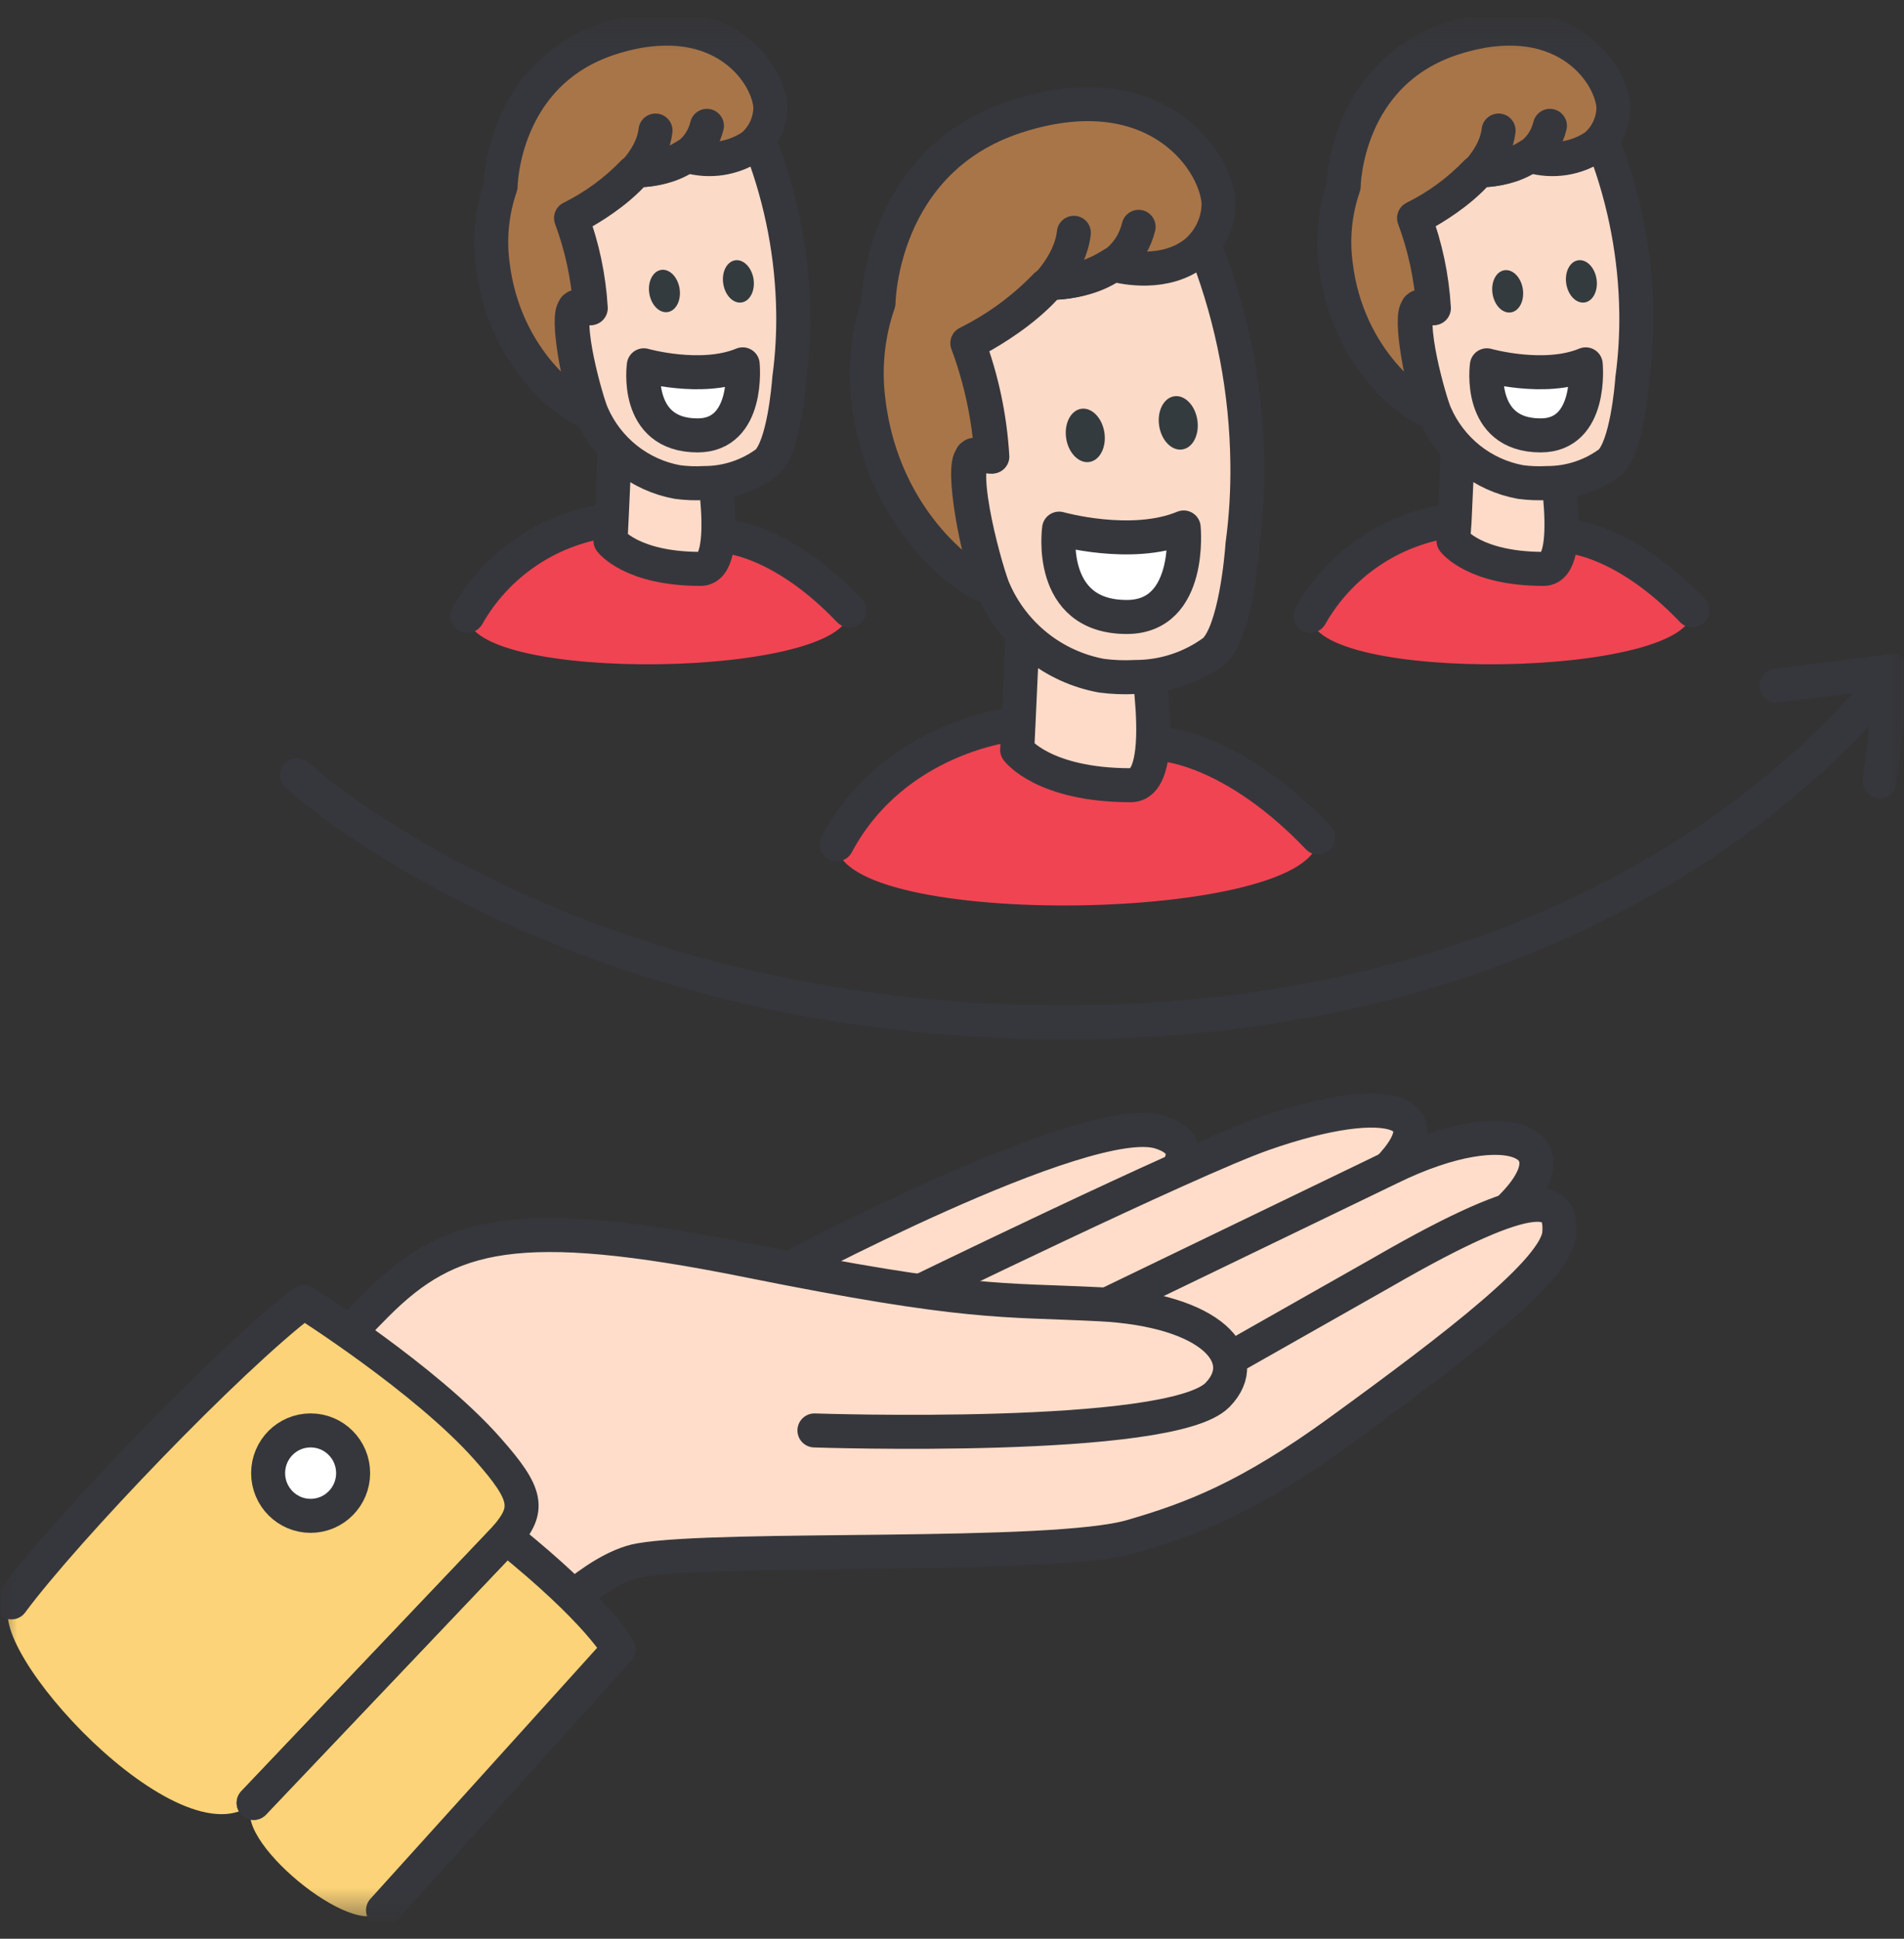
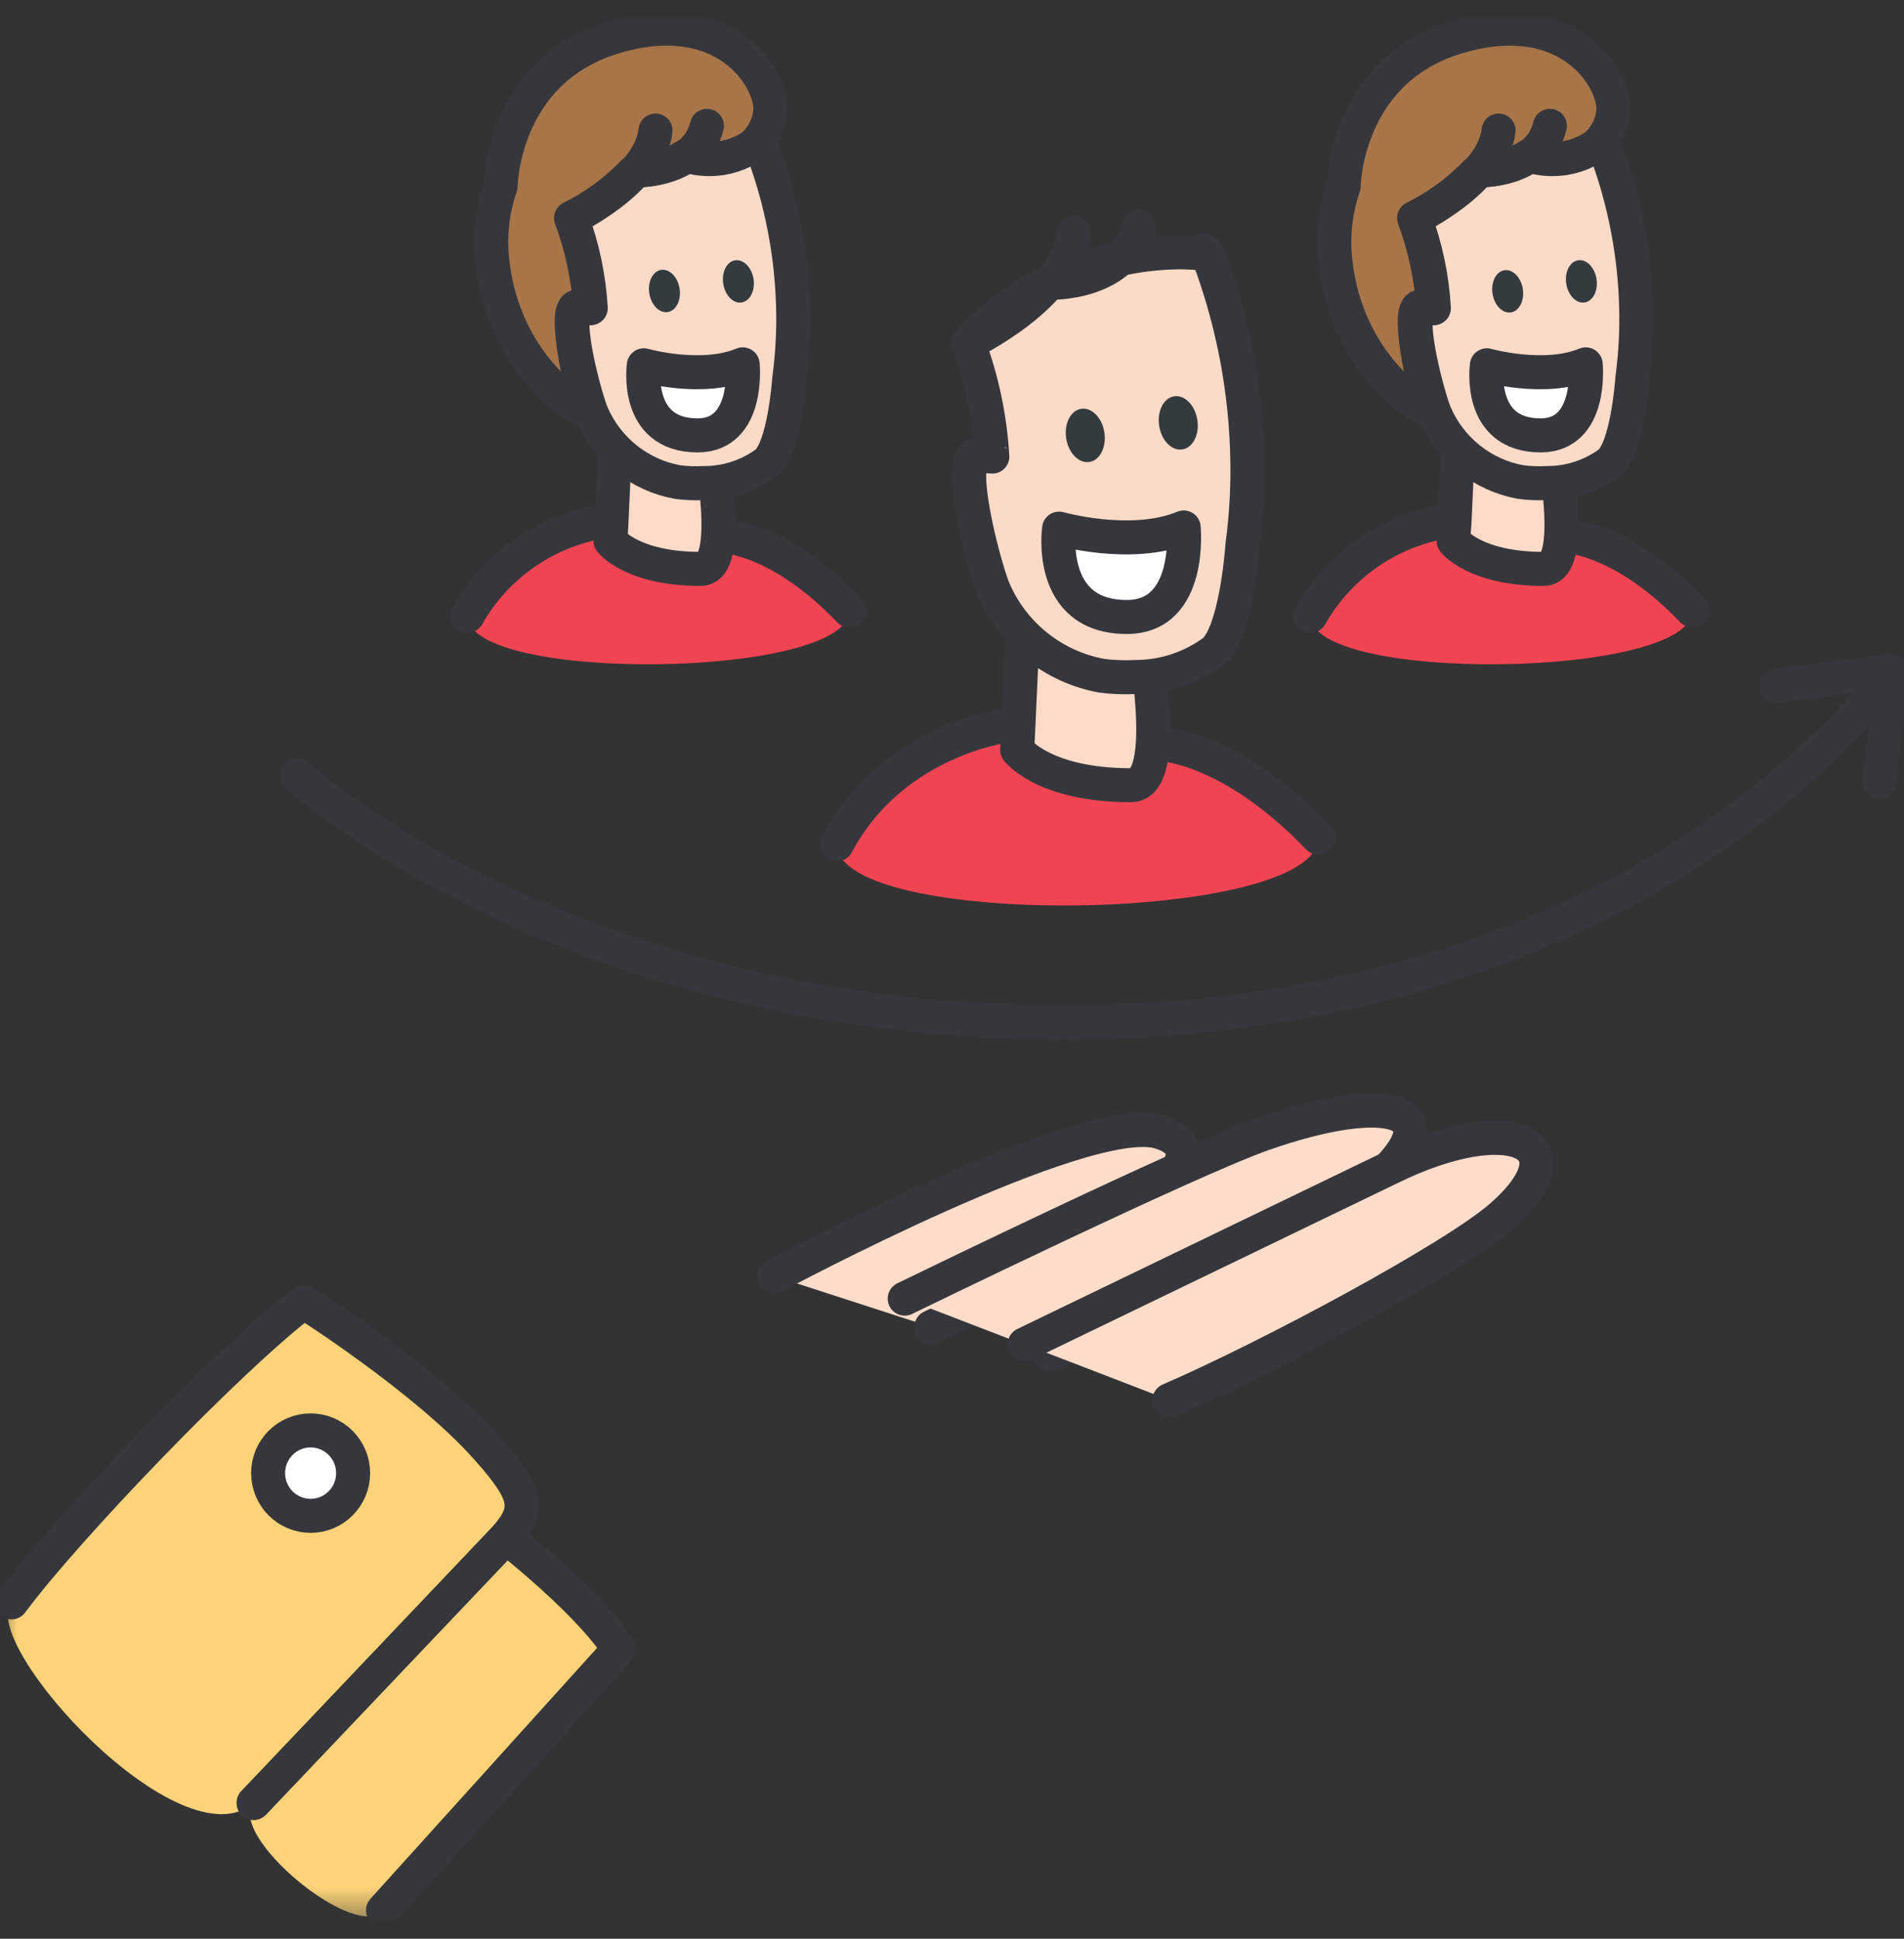
<svg xmlns="http://www.w3.org/2000/svg" width="56" height="57" viewBox="0 0 56 57" fill="none">
  <rect x="0" y="0" width="56" height="57" fill="#333333" stroke="none" />
  <g clip-path="url(#clip0_22727_127741)">
    <mask id="mask0_22727_127741" style="mask-type:luminance" maskUnits="userSpaceOnUse" x="0" y="0" width="56" height="57">
      <path d="M0 0.5H56V56.499H0V0.5Z" fill="white" />
    </mask>
    <g mask="url(#mask0_22727_127741)">
      <path d="M38.769 24.623C36.334 22.072 34.331 21.905 34.331 21.905L29.792 21.301C29.792 21.301 26.31 21.644 24.611 24.824C24.648 27.352 38.805 27.149 38.769 24.623Z" fill="#F04452" />
      <path d="M38.769 24.623C36.334 22.072 34.331 21.905 34.331 21.905L29.792 21.301C29.792 21.301 26.31 21.644 24.611 24.824" stroke="#36373C" stroke-linecap="round" stroke-linejoin="round" />
      <path d="M29.916 22.047C29.916 22.047 30.684 23.086 33.258 23.086C34.495 23.086 33.619 18.679 33.602 18.469C33.283 18.56 31.502 19.734 30.143 17.261C30.132 17.286 29.93 21.999 29.916 22.047Z" fill="#FDDBC8" stroke="#36373C" stroke-linejoin="round" />
      <path d="M35.716 19.136C35.043 19.636 34.227 19.906 33.388 19.904C33.057 19.922 32.726 19.909 32.398 19.866C31.704 19.739 31.052 19.443 30.5 19.004C29.948 18.565 29.512 17.997 29.232 17.35C29.041 16.943 28.146 13.806 28.665 13.376L29.186 13.424C29.119 12.284 28.882 11.159 28.483 10.088C30.637 7.599 34.234 7.243 35.523 7.482C35.528 7.476 35.397 7.362 35.402 7.355C35.412 7.361 35.523 7.482 35.523 7.482C36.267 9.442 36.661 11.518 36.687 13.614C36.698 14.401 36.652 15.189 36.549 15.97L36.544 16.007C36.519 16.374 36.331 18.559 35.716 19.136Z" fill="#FBDAC8" />
      <path d="M35.523 7.482C34.234 7.243 30.637 7.599 28.483 10.088C28.882 11.159 29.119 12.284 29.186 13.424C29.189 13.429 28.665 13.376 28.665 13.376C28.146 13.806 29.041 16.943 29.232 17.35C29.512 17.997 29.948 18.565 30.5 19.004C31.052 19.443 31.704 19.739 32.398 19.866C32.726 19.909 33.057 19.922 33.388 19.904C34.227 19.906 35.043 19.636 35.716 19.136C36.331 18.559 36.519 16.374 36.544 16.007L36.549 15.97C36.652 15.189 36.698 14.401 36.687 13.614C36.661 11.518 36.267 9.442 35.523 7.482ZM35.523 7.482C35.528 7.476 35.397 7.362 35.402 7.355C35.412 7.361 35.523 7.482 35.523 7.482Z" stroke="#36373C" stroke-linejoin="round" />
      <path d="M32.04 13.583C32.35 13.535 32.548 13.146 32.482 12.715C32.415 12.283 32.11 11.972 31.8 12.019C31.49 12.067 31.293 12.456 31.358 12.887C31.424 13.318 31.73 13.63 32.04 13.583ZM34.774 13.214C35.085 13.167 35.282 12.778 35.216 12.347C35.15 11.915 34.845 11.604 34.535 11.651C34.224 11.699 34.027 12.088 34.093 12.519C34.159 12.951 34.464 13.262 34.774 13.214Z" fill="#343B3F" />
      <path d="M34.814 15.508C33.279 16.145 31.15 15.542 31.15 15.542C31.15 15.542 30.775 18.14 33.141 18.14C35.076 18.14 34.814 15.508 34.814 15.508Z" fill="white" stroke="#36373C" stroke-linejoin="round" />
-       <path d="M35.166 7.419C34.28 8.125 33.059 7.863 32.782 7.788L32.725 7.769C32.71 7.783 32.692 7.794 32.673 7.802C32.156 8.128 31.559 8.306 30.948 8.317L30.76 8.397C30.093 9.089 29.312 9.661 28.451 10.088C28.841 11.136 29.078 12.236 29.155 13.352V13.423H29.123L28.634 13.376C28.62 13.386 28.61 13.399 28.601 13.414H28.582V13.437C28.251 13.702 28.763 16.328 29.067 16.985C29.094 17.046 29.107 17.112 29.104 17.179C29.118 17.208 29.133 17.236 29.149 17.264C28.607 17.212 25.971 15.412 25.543 11.78C25.419 10.812 25.52 9.829 25.839 8.907C25.839 8.907 25.88 4.733 29.883 3.427C33.847 2.134 35.726 4.583 35.841 5.951C35.844 6.23 35.785 6.507 35.668 6.76C35.551 7.014 35.38 7.239 35.166 7.419Z" fill="#A87549" stroke="#36373C" stroke-linejoin="round" />
      <path d="M28.483 10.088C28.483 10.088 31.369 8.718 31.584 6.845M30.867 8.314C30.867 8.314 33.066 8.392 33.489 6.669" stroke="#36373C" stroke-linecap="round" stroke-linejoin="round" />
      <path d="M24.98 17.946C23.049 15.922 21.458 15.789 21.458 15.789L17.857 15.31C17.003 15.43 16.189 15.745 15.476 16.23C14.763 16.715 14.172 17.357 13.747 18.107C13.776 20.11 25.009 19.949 24.98 17.946Z" fill="#F04452" />
      <path d="M24.98 17.946C23.049 15.922 21.458 15.789 21.458 15.789L17.857 15.31C17.003 15.43 16.189 15.745 15.476 16.23C14.763 16.715 14.172 17.357 13.747 18.107" stroke="#36373C" stroke-linecap="round" stroke-linejoin="round" />
      <path d="M17.955 15.901C17.955 15.901 18.565 16.726 20.607 16.726C21.588 16.726 20.893 13.23 20.878 13.064C20.625 13.136 19.212 14.068 18.134 12.105C18.128 12.124 17.967 15.863 17.955 15.901Z" fill="#FDDBC8" stroke="#36373C" stroke-linejoin="round" />
      <path d="M22.559 13.591C22.025 13.989 21.376 14.204 20.71 14.202C20.448 14.217 20.185 14.207 19.924 14.172C19.374 14.072 18.857 13.837 18.419 13.489C17.981 13.14 17.635 12.69 17.413 12.176C17.262 11.852 16.551 9.364 16.961 9.022L17.375 9.06C17.322 8.155 17.134 7.262 16.817 6.412C18.525 4.439 21.379 4.154 22.404 4.346C22.407 4.34 22.304 4.251 22.307 4.245C22.316 4.249 22.404 4.346 22.404 4.346C22.994 5.901 23.308 7.547 23.33 9.21C23.338 9.835 23.301 10.46 23.22 11.08L23.215 11.109C23.194 11.4 23.047 13.134 22.559 13.591Z" fill="#FBDAC8" />
      <path d="M22.404 4.346C21.379 4.154 18.525 4.439 16.817 6.412C17.134 7.262 17.322 8.155 17.375 9.06C17.377 9.064 16.961 9.022 16.961 9.022C16.551 9.364 17.262 11.852 17.413 12.176C17.635 12.69 17.981 13.14 18.419 13.489C18.857 13.837 19.374 14.072 19.924 14.172C20.185 14.207 20.448 14.217 20.71 14.202C21.376 14.204 22.025 13.989 22.559 13.591C23.047 13.134 23.194 11.4 23.215 11.109L23.22 11.08C23.301 10.46 23.338 9.835 23.33 9.21C23.308 7.547 22.994 5.901 22.404 4.346ZM22.404 4.346C22.407 4.34 22.304 4.251 22.307 4.245C22.316 4.249 22.404 4.346 22.404 4.346Z" stroke="#36373C" stroke-linejoin="round" />
      <path d="M19.638 9.175C19.884 9.137 20.041 8.829 19.988 8.487C19.935 8.145 19.693 7.898 19.447 7.935C19.201 7.973 19.044 8.281 19.097 8.624C19.15 8.966 19.392 9.213 19.638 9.175Z" fill="#343B3F" />
      <path d="M21.812 8.893C22.058 8.855 22.215 8.547 22.163 8.205C22.11 7.863 21.868 7.616 21.622 7.653C21.376 7.691 21.219 7.999 21.272 8.341C21.324 8.684 21.566 8.931 21.812 8.893Z" fill="#343B3F" />
      <path d="M21.844 10.712C20.624 11.218 18.936 10.74 18.936 10.74C18.936 10.74 18.639 12.801 20.517 12.801C22.051 12.801 21.844 10.712 21.844 10.712Z" fill="white" stroke="#36373C" stroke-linejoin="round" />
      <path d="M22.123 4.295C21.848 4.479 21.536 4.601 21.209 4.652C20.882 4.702 20.548 4.681 20.231 4.588L20.186 4.573C20.174 4.584 20.16 4.593 20.145 4.599C19.735 4.858 19.261 4.998 18.776 5.006L18.627 5.069C18.098 5.619 17.478 6.073 16.795 6.411C17.105 7.244 17.294 8.117 17.355 9.004V9.06H17.328L16.941 9.022C16.93 9.031 16.921 9.041 16.914 9.053H16.899V9.071C16.637 9.281 17.043 11.364 17.284 11.886C17.305 11.934 17.315 11.987 17.314 12.04C17.324 12.063 17.337 12.086 17.351 12.107C16.922 12.066 14.829 10.638 14.489 7.756C14.39 6.988 14.471 6.208 14.724 5.477C14.724 5.477 14.757 2.166 17.933 1.13C21.076 0.103 22.567 2.046 22.658 3.133C22.66 3.354 22.613 3.573 22.521 3.774C22.428 3.975 22.292 4.153 22.123 4.295Z" fill="#A87549" stroke="#36373C" stroke-linejoin="round" />
      <path d="M16.82 6.412C16.82 6.412 19.11 5.325 19.28 3.838M18.712 5.006C18.712 5.006 20.456 5.068 20.792 3.7" stroke="#36373C" stroke-linecap="round" stroke-linejoin="round" />
      <path d="M49.775 17.946C47.844 15.922 46.253 15.789 46.253 15.789L42.652 15.31C41.798 15.43 40.983 15.745 40.271 16.23C39.558 16.714 38.967 17.357 38.542 18.107C38.572 20.11 49.804 19.949 49.775 17.946Z" fill="#F04452" />
      <path d="M49.775 17.946C47.844 15.922 46.253 15.789 46.253 15.789L42.652 15.31C41.798 15.43 40.983 15.745 40.271 16.23C39.558 16.714 38.967 17.357 38.542 18.107" stroke="#36373C" stroke-linecap="round" stroke-linejoin="round" />
      <path d="M42.751 15.901C42.751 15.901 43.36 16.726 45.402 16.726C46.383 16.726 45.688 13.23 45.673 13.064C45.42 13.136 44.007 14.068 42.929 12.105C42.923 12.124 42.762 15.863 42.751 15.901Z" fill="#FDDBC8" stroke="#36373C" stroke-linejoin="round" />
      <path d="M47.355 13.591C46.822 13.989 46.174 14.203 45.509 14.202C45.247 14.216 44.983 14.207 44.723 14.172C44.172 14.072 43.655 13.837 43.217 13.489C42.779 13.14 42.434 12.69 42.211 12.176C42.06 11.852 41.349 9.364 41.76 9.022L42.173 9.06C42.12 8.155 41.932 7.262 41.615 6.412C43.324 4.439 46.176 4.154 47.202 4.346C47.206 4.34 47.101 4.251 47.105 4.245C47.139 4.278 47.171 4.311 47.202 4.346C47.792 5.901 48.105 7.547 48.126 9.21C48.134 9.835 48.097 10.46 48.016 11.08L48.011 11.109C47.991 11.4 47.842 13.134 47.355 13.591Z" fill="#FBDAC8" />
      <path d="M47.202 4.346C46.176 4.154 43.324 4.439 41.615 6.412C41.932 7.262 42.12 8.155 42.173 9.06C42.176 9.064 41.76 9.022 41.76 9.022C41.349 9.364 42.06 11.852 42.211 12.176C42.434 12.69 42.779 13.14 43.217 13.489C43.655 13.837 44.172 14.072 44.723 14.172C44.983 14.207 45.247 14.216 45.509 14.202C46.174 14.203 46.822 13.989 47.355 13.591C47.842 13.134 47.991 11.4 48.011 11.109L48.016 11.08C48.097 10.46 48.134 9.835 48.126 9.21C48.105 7.547 47.792 5.901 47.202 4.346ZM47.202 4.346C47.206 4.34 47.101 4.251 47.105 4.245C47.139 4.278 47.171 4.311 47.202 4.346Z" stroke="#36373C" stroke-linejoin="round" />
      <path d="M44.438 9.185C44.684 9.148 44.841 8.84 44.789 8.497C44.736 8.155 44.494 7.908 44.248 7.945C44.002 7.983 43.845 8.291 43.898 8.634C43.95 8.976 44.192 9.223 44.438 9.185ZM46.607 8.893C46.853 8.855 47.009 8.547 46.957 8.205C46.905 7.862 46.662 7.615 46.416 7.653C46.17 7.69 46.013 7.999 46.066 8.341C46.119 8.683 46.36 8.93 46.607 8.893Z" fill="#343B3F" />
      <path d="M46.639 10.712C45.42 11.218 43.732 10.74 43.732 10.74C43.732 10.74 43.435 12.801 45.313 12.801C46.847 12.801 46.639 10.712 46.639 10.712Z" fill="white" stroke="#36373C" stroke-linejoin="round" />
      <path d="M46.919 4.295C46.644 4.479 46.332 4.601 46.005 4.652C45.678 4.702 45.344 4.681 45.027 4.588L44.982 4.573C44.97 4.584 44.956 4.593 44.941 4.599C44.531 4.858 44.057 4.998 43.572 5.006L43.422 5.07C42.893 5.619 42.274 6.073 41.59 6.411C41.9 7.244 42.089 8.117 42.15 9.004V9.06H42.124L41.736 9.022C41.725 9.031 41.717 9.041 41.71 9.053H41.695V9.071C41.432 9.281 41.838 11.364 42.079 11.886C42.101 11.934 42.111 11.987 42.109 12.04C42.12 12.063 42.132 12.086 42.146 12.107C41.717 12.066 39.624 10.638 39.285 7.756C39.186 6.988 39.267 6.208 39.52 5.477C39.52 5.477 39.552 2.166 42.729 1.13C45.872 0.104 47.363 2.047 47.454 3.132C47.456 3.353 47.409 3.572 47.316 3.773C47.224 3.975 47.088 4.153 46.919 4.295Z" fill="#A87549" stroke="#36373C" stroke-linejoin="round" />
      <path d="M41.615 6.412C41.615 6.412 43.905 5.325 44.076 3.838M43.507 5.006C43.507 5.006 45.251 5.068 45.586 3.7" stroke="#36373C" stroke-linecap="round" stroke-linejoin="round" />
      <path d="M22.779 37.52C22.779 37.52 31.937 32.611 34.115 33.286C36.257 33.951 33.062 36.357 27.392 39.015" fill="#FFDDCA" />
      <path d="M22.779 37.52C22.779 37.52 31.937 32.611 34.115 33.286C36.257 33.951 33.062 36.357 27.392 39.015" stroke="#36373C" stroke-linecap="round" stroke-linejoin="round" />
      <path d="M26.609 38.181C26.609 38.181 34.967 34.108 37.149 33.341C40.9 32.025 42.811 32.648 40.429 34.755C39.044 35.98 33.791 38.553 30.866 39.819" fill="#FFDDCA" />
      <path d="M26.609 38.181C26.609 38.181 34.967 34.108 37.149 33.341C40.9 32.025 42.811 32.648 40.429 34.755C39.044 35.98 33.791 38.553 30.866 39.819" stroke="#36373C" stroke-linecap="round" stroke-linejoin="round" />
      <path d="M30.137 39.524L40.894 34.331C44.452 32.59 46.556 33.638 44.174 35.745C42.789 36.97 37.321 39.9 34.395 41.164" fill="#FFDDCA" />
      <path d="M30.137 39.524L40.894 34.331C44.452 32.59 46.556 33.638 44.174 35.745C42.789 36.97 37.321 39.9 34.395 41.164" stroke="#36373C" stroke-linecap="round" stroke-linejoin="round" />
-       <path d="M36.145 39.962L40.672 37.397C45.303 34.725 45.936 35.211 45.861 36.258C45.784 37.33 42.85 39.572 39.414 42.07C36.715 44.033 35.065 44.655 33.286 45.172C30.938 45.855 21.221 45.45 18.817 45.87C17.482 46.103 15.804 47.922 15.804 47.922C15.804 47.922 9.087 46.974 7.353 42.934C8.791 41.023 9.34 40.094 11.072 38.357C13.199 36.226 15.235 35.699 22.006 37.061C28.5 38.367 29.454 38.202 32.337 38.346C35.659 38.513 36.865 39.93 35.81 41.011C34.439 42.414 23.954 42.056 23.954 42.056" fill="#FFDDCA" />
-       <path d="M36.145 39.962L40.672 37.397C45.303 34.725 45.936 35.211 45.861 36.258C45.784 37.33 42.85 39.572 39.414 42.07C36.715 44.033 35.065 44.655 33.286 45.172C30.938 45.855 21.221 45.45 18.817 45.87C17.482 46.103 15.804 47.922 15.804 47.922C15.804 47.922 9.087 46.974 7.353 42.934C8.791 41.023 9.34 40.094 11.072 38.357C13.199 36.226 15.235 35.699 22.006 37.061C28.5 38.367 29.454 38.202 32.337 38.346C35.659 38.513 36.865 39.93 35.81 41.011C34.439 42.414 23.954 42.056 23.954 42.056" stroke="#36373C" stroke-linecap="round" stroke-linejoin="round" />
      <path d="M18.199 48.488L11.266 56.161C10.475 57.125 6.669 53.97 7.46 53.007L14.821 45.263C14.843 45.237 14.867 45.215 14.882 45.193C17.603 47.375 18.199 48.488 18.199 48.488Z" fill="#FCD378" />
      <path d="M14.884 45.193C14.867 45.215 14.845 45.238 14.823 45.263C14.823 45.263 9.542 51.2 7.462 53.007C5.313 54.87 -0.651 48.316 0.339 47.111C1.92 44.974 6.746 39.942 8.936 38.281C8.936 38.281 12.527 40.547 14.336 42.593C15.54 43.948 15.584 44.374 14.884 45.193Z" fill="#FCD378" />
      <path d="M0.338 47.111C1.919 44.974 6.745 39.942 8.935 38.281C8.935 38.281 12.527 40.547 14.335 42.593C15.54 43.948 15.584 44.374 14.883 45.193C14.865 45.215 14.843 45.238 14.822 45.263L7.46 53.007" stroke="#36373C" stroke-linecap="round" stroke-linejoin="round" />
      <path d="M7.46 53.007L14.821 45.263L14.882 45.193C17.602 47.375 18.198 48.49 18.198 48.49L11.265 56.163" stroke="#36373C" stroke-linecap="round" stroke-linejoin="round" />
      <path d="M9.136 44.567C9.826 44.567 10.386 44.004 10.386 43.311C10.386 42.617 9.826 42.055 9.136 42.055C8.445 42.055 7.886 42.617 7.886 43.311C7.886 44.004 8.445 44.567 9.136 44.567Z" fill="white" stroke="#36373C" stroke-linejoin="round" />
      <path d="M52.253 20.159L55.661 19.724C55.661 19.724 48.577 30.069 31.236 30.057C16.622 30.047 8.735 22.793 8.735 22.793M55.287 22.97L55.661 19.723" stroke="#36373C" stroke-linecap="round" stroke-linejoin="round" />
    </g>
  </g>
  <defs>
    <clipPath id="clip0_22727_127741">
      <rect width="56" height="56" fill="white" transform="translate(0 0.5)" />
    </clipPath>
  </defs>
</svg>